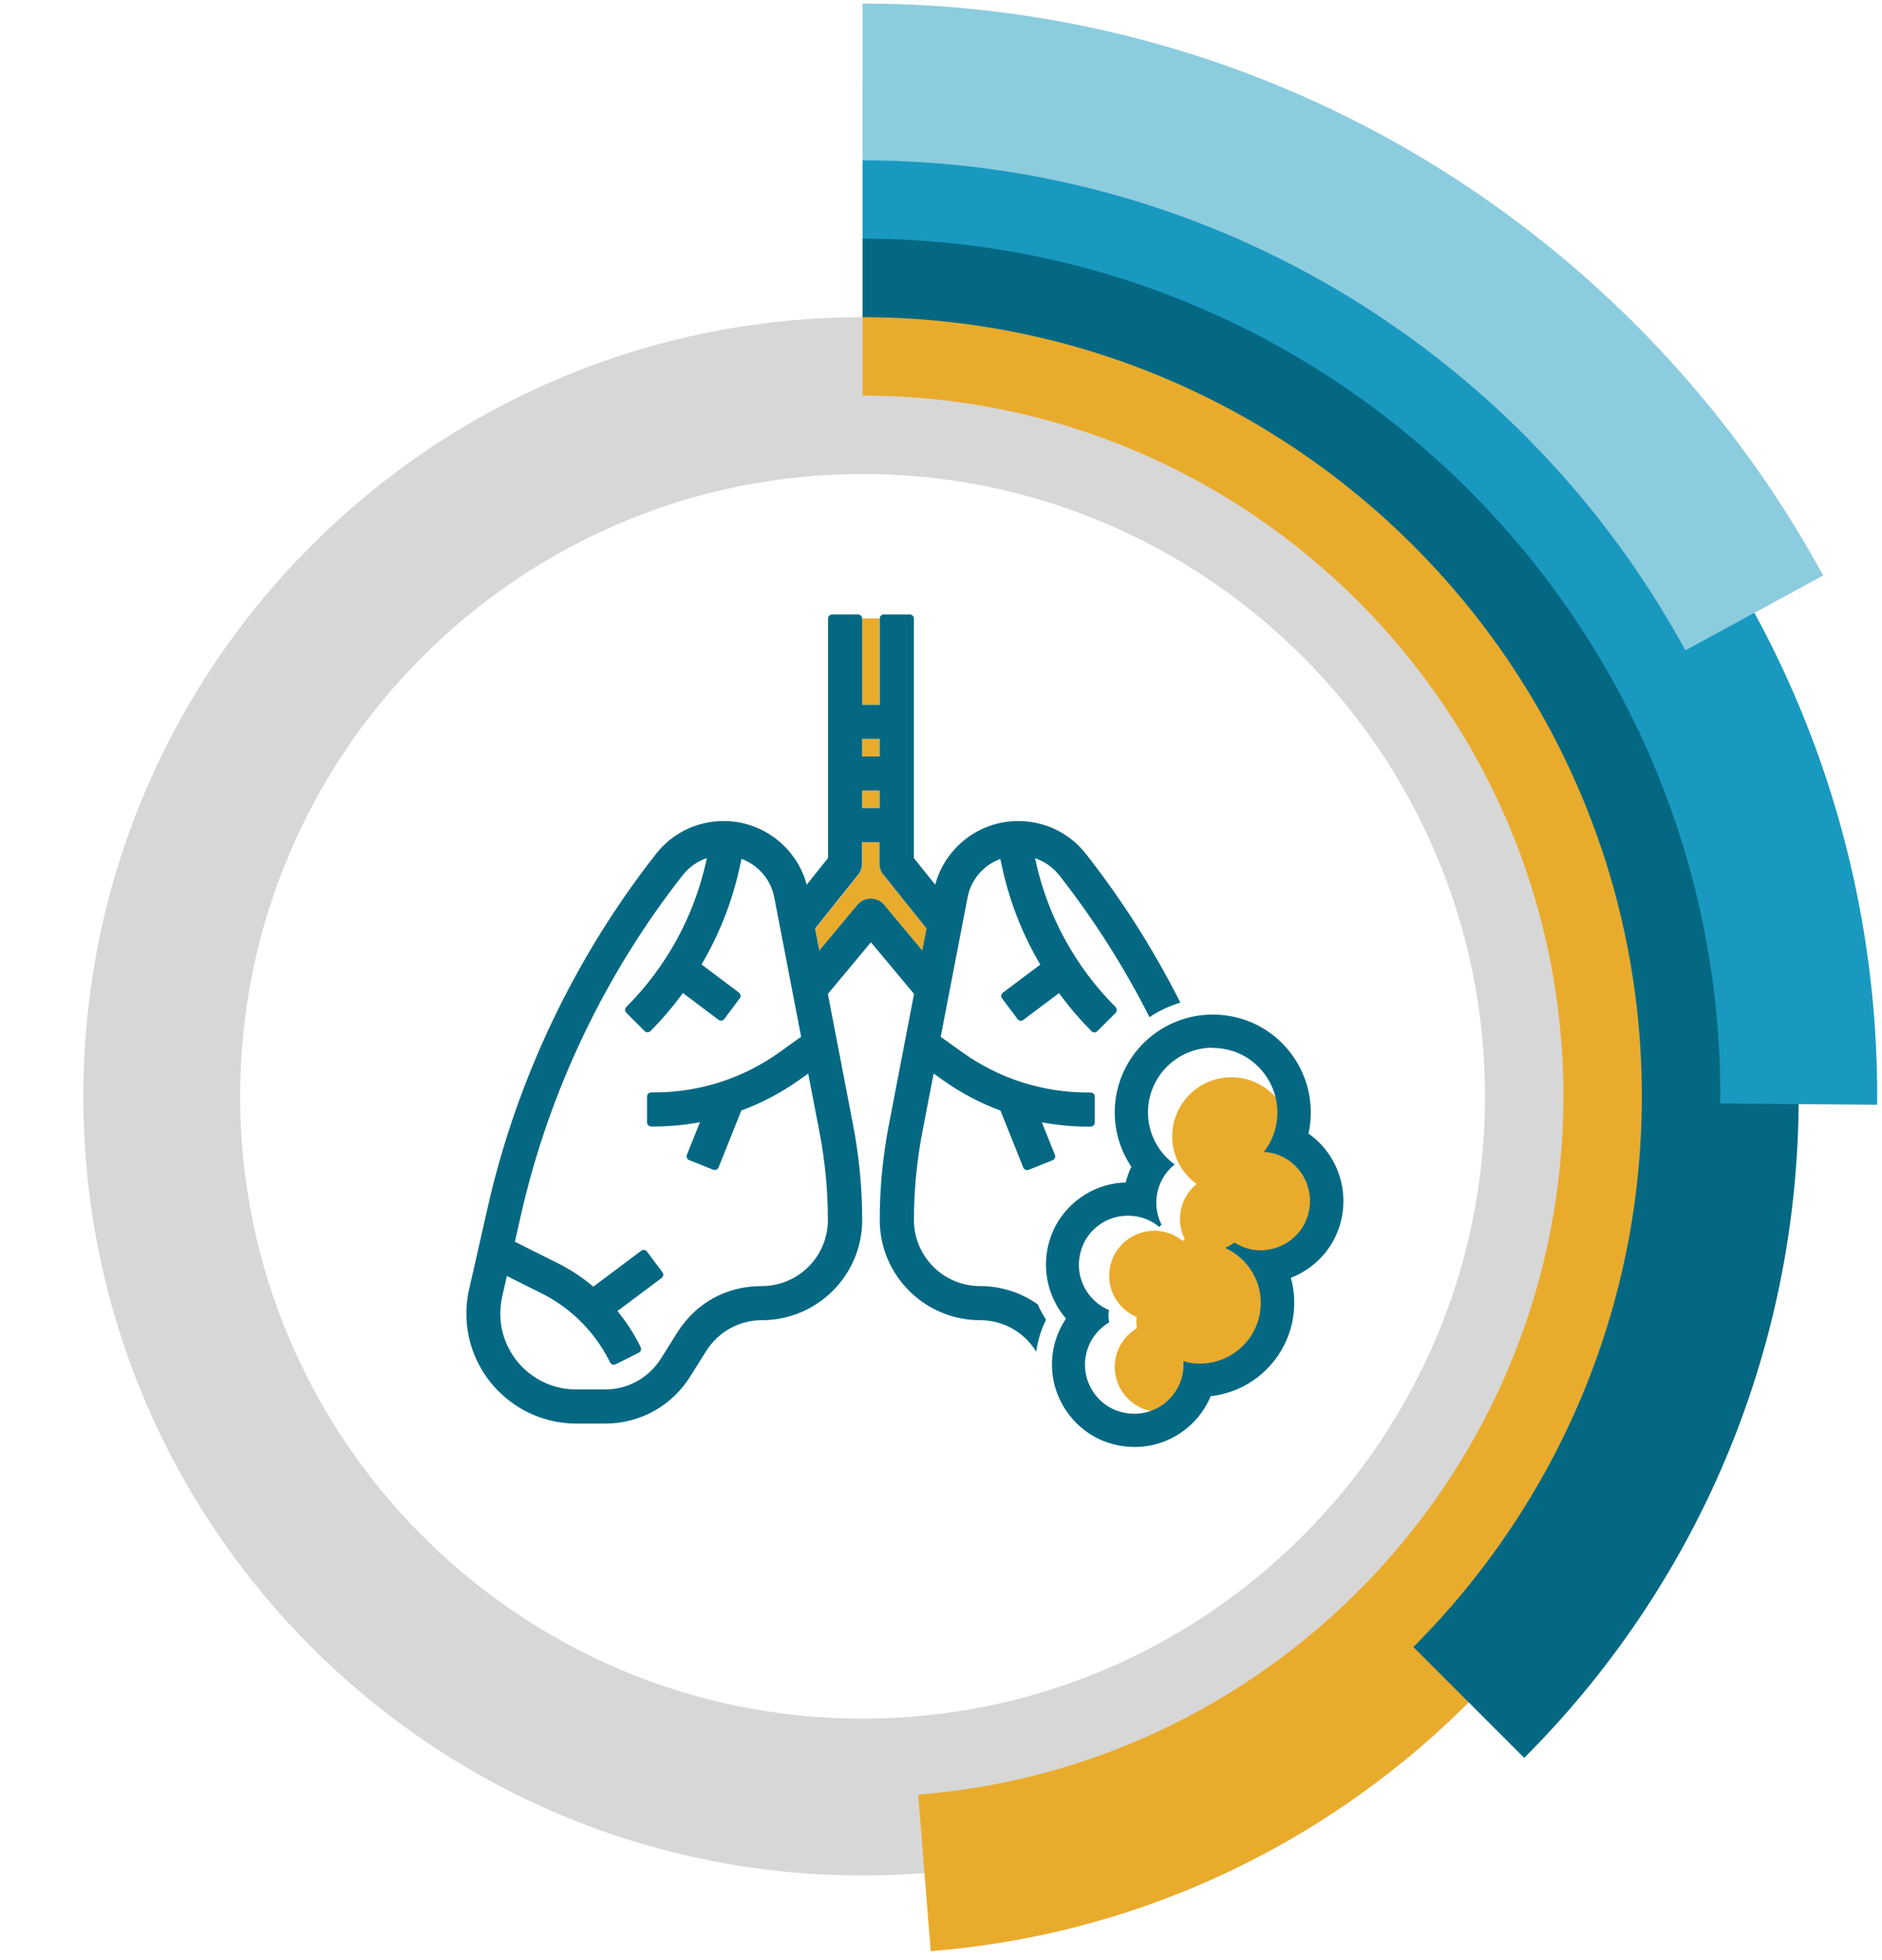
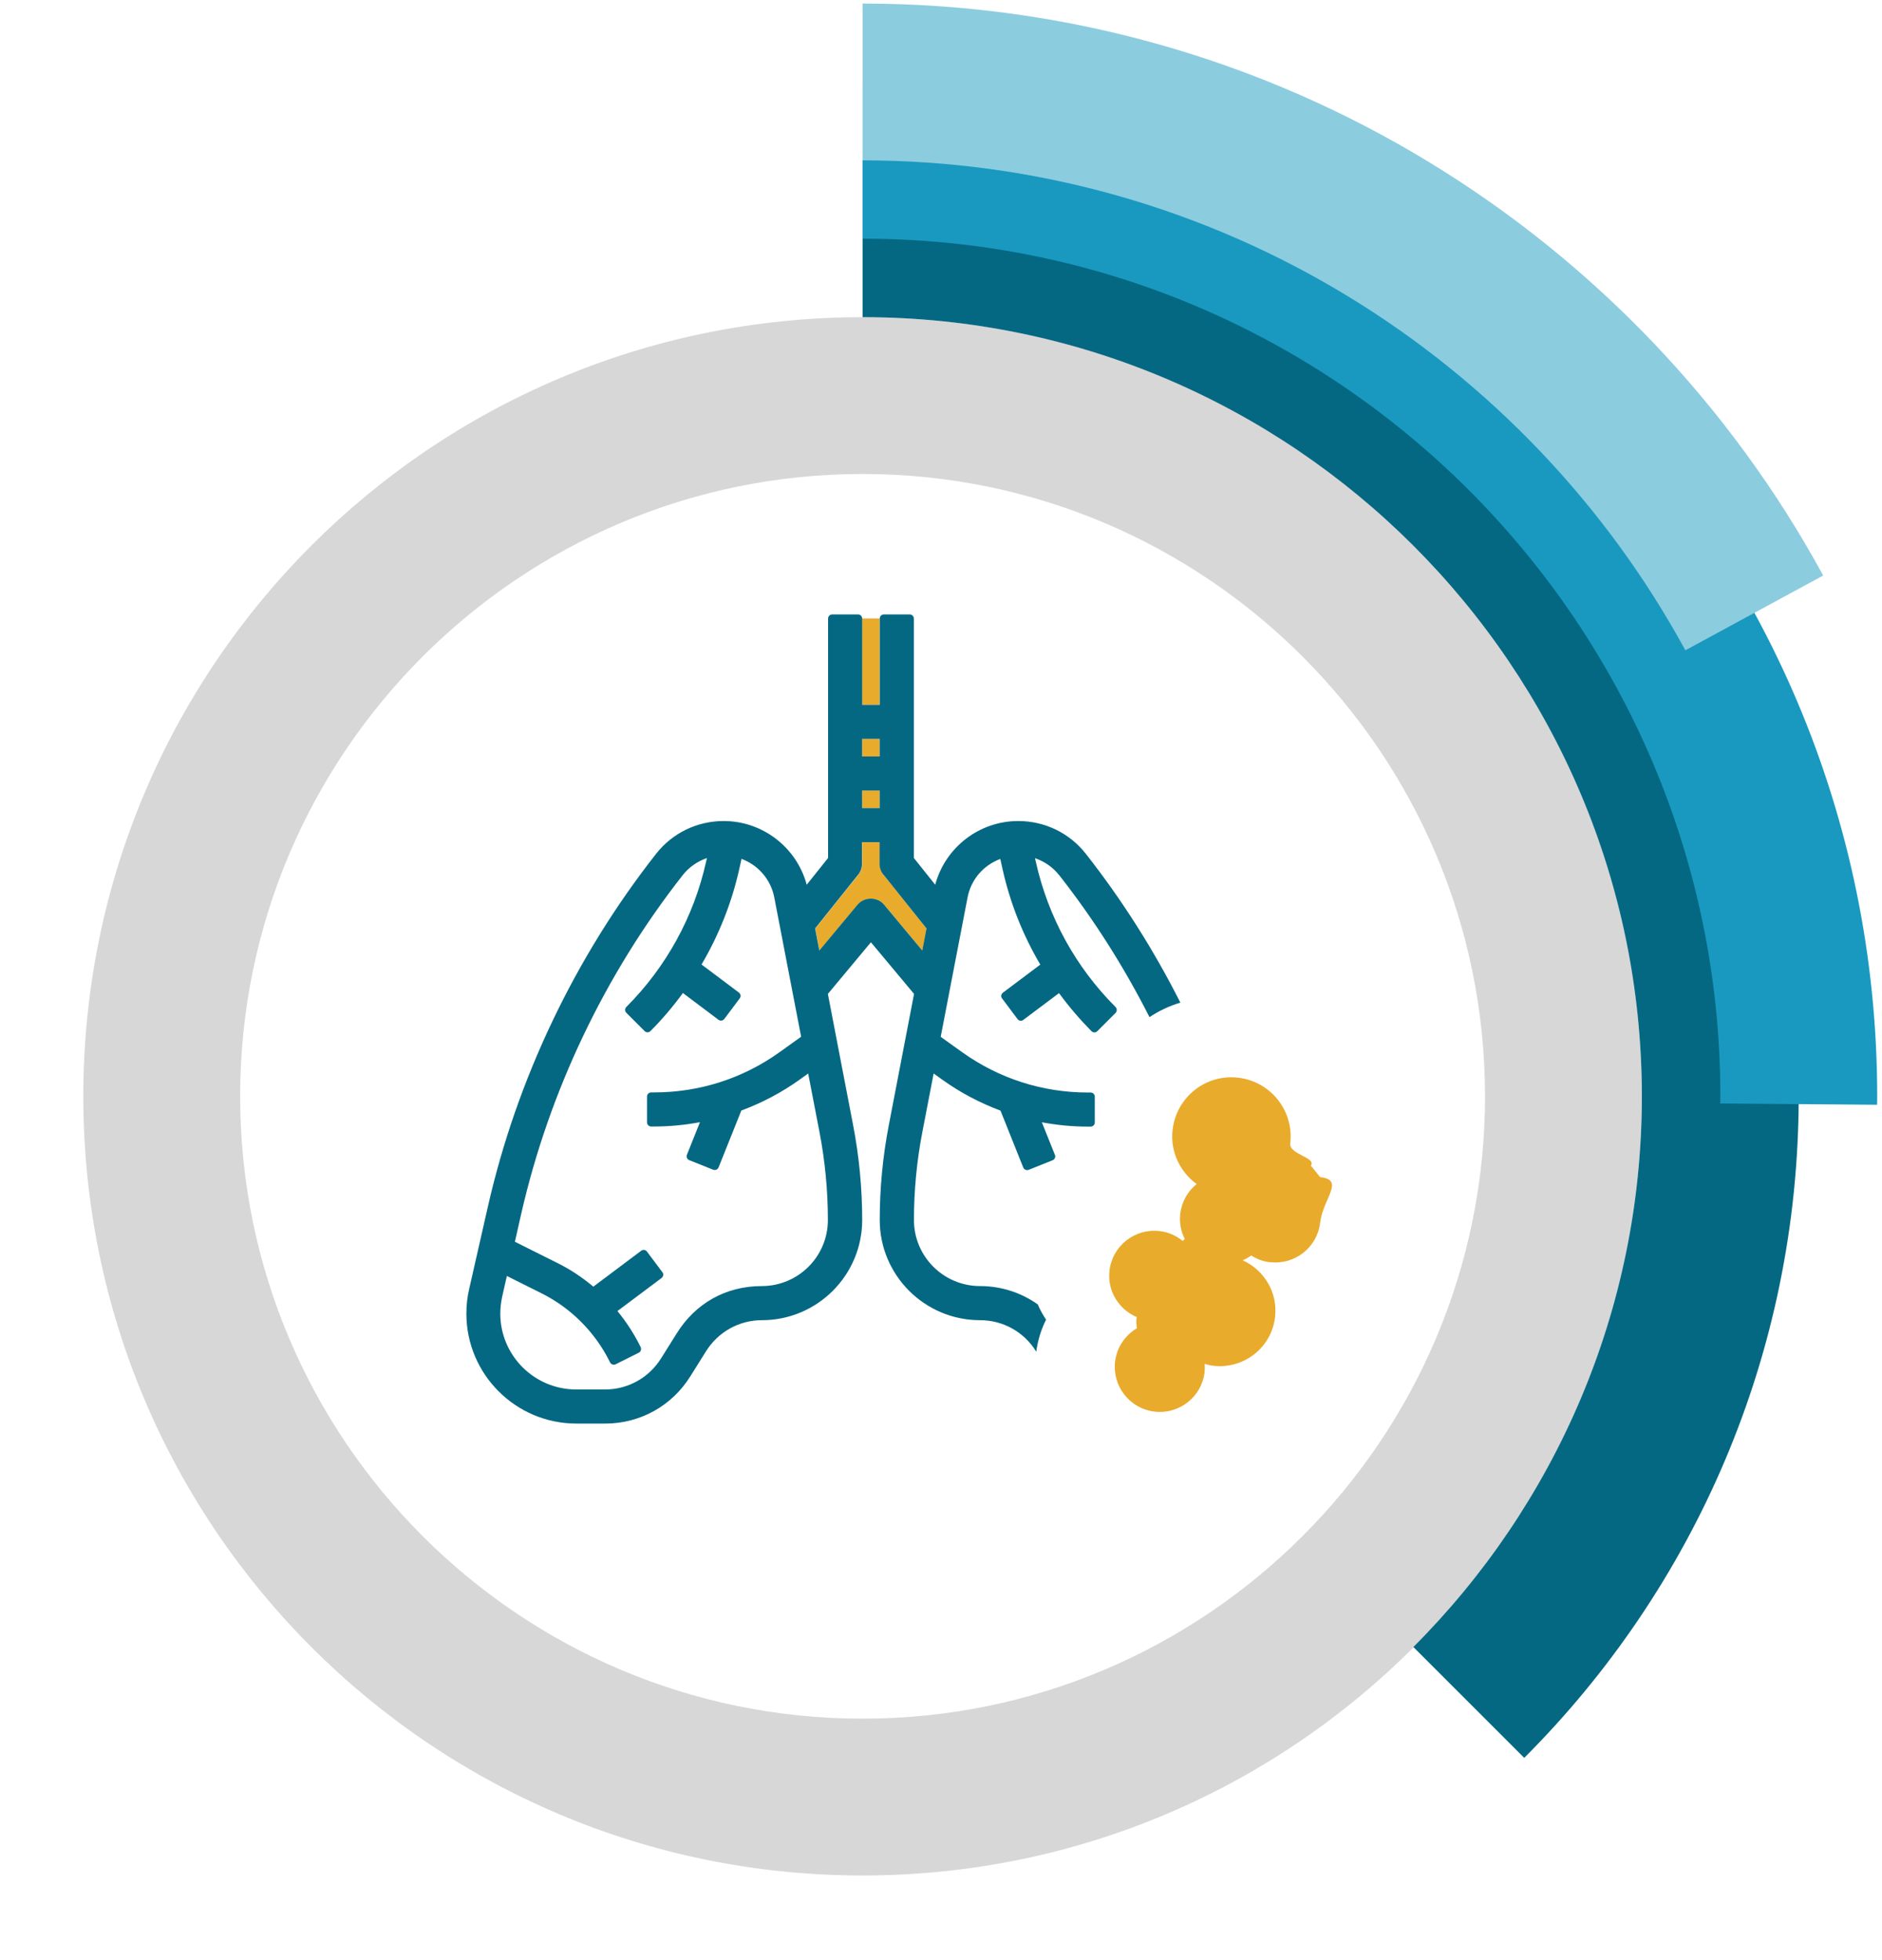
<svg xmlns="http://www.w3.org/2000/svg" width="192" height="200" viewBox="0 0 192 200" fill="none">
  <g clip-path="url(#clip0_4229_285)">
    <path d="M88 48.363C123.01 48.363 151.5 76.853 151.5 111.863C151.5 146.873 123.01 175.363 88 175.363C52.99 175.363 24.5 146.873 24.5 111.863C24.5 76.853 52.99 48.363 88 48.363ZM88 32.363C44.09 32.363 8.5 67.953 8.5 111.863C8.5 155.773 44.09 191.363 88 191.363C131.91 191.363 167.5 155.773 167.5 111.863C167.5 67.953 131.91 32.363 88 32.363Z" fill="#D7D7D7" />
-     <path d="M159.5 111.863C159.5 149.373 130.46 180.213 93.68 183.113L94.95 199.083C139.96 195.533 175.5 157.763 175.5 111.863C175.5 63.613 136.25 24.363 88 24.363V40.363C127.42 40.363 159.5 72.433 159.5 111.863Z" fill="#E9AB2C" />
    <path d="M88 16.363V32.363C131.84 32.363 167.5 68.023 167.5 111.863C167.5 133.783 158.58 153.653 144.19 168.053L155.5 179.363C172.79 162.073 183.5 138.193 183.5 111.863C183.5 59.203 140.66 16.363 88 16.363Z" fill="#056883" />
    <path d="M175.5 111.863C175.5 112.113 175.5 112.353 175.5 112.593L191.5 112.723C191.5 112.433 191.51 112.143 191.51 111.853C191.51 54.783 145.08 8.353 88.01 8.353V24.353C136.26 24.353 175.51 63.603 175.51 111.853L175.5 111.863Z" fill="#1999C0" />
    <path d="M171.94 66.353L186 58.723C167.09 23.993 130.25 0.363 88 0.363V16.363C124.19 16.363 155.74 36.603 171.94 66.353Z" fill="#8CCCDF" />
    <path d="M89.74 80.663H87.95V82.453H89.74V80.663Z" fill="#E9AB2C" />
    <path d="M83.6 96.993L87.51 92.303C87.83 91.923 88.32 91.703 88.85 91.703C89.38 91.703 89.87 91.923 90.19 92.303L94.1 96.993L94.53 94.743L90.13 89.243C89.88 88.933 89.75 88.553 89.75 88.153V85.943H87.96V88.153C87.96 88.553 87.82 88.933 87.58 89.243L83.18 94.743L83.61 96.993H83.6Z" fill="#E9AB2C" />
    <path d="M89.74 75.393H87.95V77.183H89.74V75.393Z" fill="#E9AB2C" />
    <path d="M89.74 63.103H87.95V71.903H89.74V63.103Z" fill="#E9AB2C" />
    <path d="M108.04 89.273C111.58 93.783 114.67 98.653 117.27 103.783C118.25 103.133 119.31 102.633 120.42 102.303C117.71 96.933 114.48 91.833 110.78 87.123C109.11 84.993 106.59 83.773 103.88 83.773C99.89 83.773 96.43 86.473 95.41 90.273L93.23 87.543V63.113C93.23 62.883 93.04 62.693 92.81 62.693H90.17C89.94 62.693 89.75 62.883 89.75 63.113V71.913H87.96V63.113C87.96 62.883 87.77 62.693 87.54 62.693H84.9C84.67 62.693 84.48 62.883 84.48 63.113V87.543L82.3 90.273C81.28 86.473 77.81 83.773 73.83 83.773C71.12 83.773 68.6 84.993 66.93 87.123C58.67 97.643 52.73 110.093 49.77 123.133L47.86 131.543C47.67 132.353 47.58 133.193 47.58 134.033C47.58 140.223 52.61 145.253 58.8 145.253H61.75C65.3 145.253 68.54 143.453 70.42 140.443L72.03 137.873C73.27 135.893 75.41 134.703 77.74 134.703C83.38 134.703 87.96 130.113 87.96 124.483C87.96 121.253 87.65 118.003 87.04 114.833L84.46 101.413L88.85 96.143L93.25 101.413L90.67 114.833C90.06 118.003 89.75 121.243 89.75 124.483C89.75 130.123 94.34 134.703 99.97 134.703C102.31 134.703 104.45 135.883 105.69 137.873L105.72 137.913C105.87 136.773 106.21 135.663 106.72 134.653C106.39 134.153 106.1 133.633 105.87 133.093C104.18 131.893 102.14 131.223 99.98 131.223C96.26 131.223 93.24 128.203 93.24 124.483C93.24 121.473 93.53 118.453 94.1 115.493L95.25 109.533L96.17 110.193C97.96 111.473 99.94 112.523 102.07 113.323L104.39 119.123C104.48 119.343 104.73 119.443 104.94 119.363L107.39 118.383C107.49 118.343 107.58 118.263 107.62 118.153C107.66 118.053 107.67 117.933 107.62 117.833L106.29 114.513C107.85 114.803 109.42 114.953 110.97 114.953H111.27C111.5 114.953 111.69 114.763 111.69 114.533V111.893C111.69 111.663 111.5 111.473 111.27 111.473H110.97C106.36 111.473 101.94 110.053 98.19 107.383L95.97 105.793L98.71 91.573C99.06 89.753 100.32 88.283 102.05 87.643L102.28 88.683C103.04 92.093 104.33 95.373 106.13 98.423L102.32 101.283C102.23 101.353 102.17 101.453 102.15 101.563C102.13 101.673 102.16 101.783 102.23 101.873L103.81 103.983C103.95 104.173 104.22 104.213 104.4 104.063L108.04 101.333C109.08 102.753 110.2 104.053 111.35 105.213C111.52 105.383 111.78 105.383 111.95 105.213L113.81 103.353C113.97 103.183 113.97 102.923 113.81 102.753C109.73 98.673 106.92 93.543 105.67 87.913L105.59 87.563C106.56 87.893 107.42 88.493 108.05 89.293L108.04 89.273ZM90.12 89.233L94.52 94.733L94.09 96.983L90.18 92.293C89.86 91.913 89.37 91.693 88.84 91.693C88.31 91.693 87.82 91.913 87.5 92.293L83.59 96.983L83.16 94.733L87.56 89.233C87.81 88.923 87.94 88.543 87.94 88.143V85.933H89.73V88.143C89.73 88.533 89.86 88.923 90.11 89.233H90.12ZM87.95 82.453V80.663H89.74V82.453H87.95ZM89.74 75.393V77.183H87.95V75.393H89.74ZM84.46 124.483C84.46 128.203 81.44 131.223 77.72 131.223C74 131.223 70.93 133.023 69.05 136.033L67.44 138.603C66.2 140.583 64.06 141.773 61.73 141.773H58.78C54.51 141.773 51.04 138.303 51.04 134.033C51.04 133.453 51.11 132.883 51.23 132.313L51.71 130.193L55.27 131.973C58.23 133.453 60.67 135.893 62.16 138.853L62.24 139.013C62.29 139.113 62.38 139.193 62.49 139.223C62.6 139.253 62.71 139.253 62.81 139.203L65.17 138.023C65.27 137.973 65.35 137.883 65.38 137.773C65.41 137.663 65.41 137.553 65.36 137.453L65.28 137.293C64.66 136.053 63.89 134.873 62.99 133.773L67.49 130.403C67.58 130.333 67.64 130.233 67.66 130.123C67.68 130.013 67.65 129.903 67.58 129.813L66 127.703C65.86 127.513 65.6 127.473 65.41 127.623L60.53 131.283C59.39 130.323 58.15 129.503 56.85 128.863L52.53 126.703L53.16 123.913C56.01 111.373 61.72 99.393 69.66 89.283C70.29 88.483 71.15 87.883 72.12 87.553L72.04 87.903C70.79 93.533 67.97 98.663 63.9 102.743C63.73 102.913 63.73 103.173 63.9 103.343L65.76 105.203C65.93 105.373 66.19 105.373 66.36 105.203C67.52 104.043 68.63 102.743 69.67 101.323L73.3 104.053C73.49 104.193 73.75 104.153 73.89 103.973L75.47 101.863C75.54 101.773 75.57 101.663 75.55 101.553C75.53 101.443 75.47 101.343 75.38 101.273L71.57 98.413C73.37 95.353 74.66 92.073 75.42 88.673L75.65 87.633C77.38 88.283 78.64 89.753 78.99 91.563L81.73 105.783L79.51 107.373C75.76 110.053 71.34 111.463 66.73 111.463H66.43C66.2 111.463 66.01 111.653 66.01 111.883V114.523C66.01 114.753 66.2 114.943 66.43 114.943H66.73C68.28 114.943 69.85 114.793 71.41 114.503L70.08 117.823C70.04 117.923 70.04 118.043 70.08 118.143C70.12 118.243 70.21 118.333 70.31 118.373L72.76 119.353C72.98 119.433 73.22 119.333 73.31 119.113L75.63 113.313C77.75 112.523 79.74 111.473 81.53 110.193L82.45 109.533L83.6 115.493C84.17 118.453 84.46 121.473 84.46 124.483Z" fill="#056883" />
    <path d="M129.57 128.783C132.09 129.083 134.38 127.283 134.68 124.763C134.98 122.243 137.23 120.413 134.71 120.113C134.62 120.103 133.81 118.963 133.72 118.953C134.37 118.113 131.5 117.803 131.63 116.673C132.02 113.363 129.66 110.363 126.34 109.963C123.02 109.563 120.03 111.933 119.63 115.253C119.36 117.493 120.38 119.573 122.08 120.813C121.18 121.543 120.56 122.603 120.41 123.833C120.3 124.763 120.48 125.653 120.87 126.423C120.8 126.483 120.73 126.553 120.66 126.623C120.01 126.083 119.2 125.713 118.3 125.613C115.78 125.313 113.49 127.113 113.19 129.633C112.94 131.713 114.14 133.613 115.98 134.393C115.97 134.463 115.94 134.523 115.94 134.593C115.9 134.913 115.94 135.223 115.99 135.523C114.8 136.233 113.94 137.443 113.76 138.923C113.46 141.443 115.26 143.733 117.78 144.033C120.3 144.333 122.59 142.533 122.89 140.013C122.92 139.723 122.92 139.443 122.9 139.163C123.18 139.243 123.47 139.323 123.77 139.353C126.89 139.723 129.72 137.503 130.08 134.393C130.38 131.883 128.97 129.593 126.78 128.593C127.09 128.463 127.38 128.293 127.65 128.103C128.21 128.463 128.85 128.713 129.56 128.793L129.57 128.783Z" fill="#E9AB2C" />
-     <path d="M123.71 106.923C124.37 106.923 125.05 107.023 125.73 107.233C128.09 107.963 129.86 110.063 130.24 112.503C130.54 114.483 129.96 116.213 128.92 117.553C128.94 117.553 128.96 117.553 128.98 117.553C129.02 117.553 129.07 117.553 129.11 117.553C129.14 117.553 129.18 117.553 129.21 117.553C132.29 117.913 134.38 120.983 133.4 124.103C132.88 125.763 131.46 127.043 129.77 127.433C129.36 127.533 128.97 127.573 128.59 127.573C127.59 127.573 126.7 127.263 125.94 126.783C125.64 127.003 125.32 127.173 124.98 127.323C127.37 128.413 128.91 130.923 128.58 133.663C128.21 136.813 125.52 139.133 122.42 139.133C122.18 139.133 121.93 139.123 121.68 139.093C121.35 139.053 121.04 138.973 120.73 138.883C120.75 139.193 120.75 139.503 120.71 139.813C120.41 142.373 118.24 144.253 115.72 144.253C115.18 144.253 114.62 144.163 114.07 143.983C112.18 143.353 110.83 141.573 110.7 139.593C110.57 137.553 111.62 135.843 113.16 134.923C113.09 134.593 113.06 134.253 113.1 133.903C113.1 133.833 113.13 133.763 113.15 133.683C110.79 132.683 109.4 129.993 110.39 127.273C111 125.603 112.53 124.363 114.29 124.103C114.56 124.063 114.83 124.043 115.09 124.043C116.32 124.043 117.42 124.483 118.27 125.183C118.34 125.103 118.42 125.033 118.5 124.963C118.07 124.113 117.88 123.143 118 122.123C118.16 120.773 118.85 119.613 119.83 118.813C117.97 117.453 116.87 115.183 117.16 112.733C117.56 109.373 120.41 106.903 123.71 106.903M123.71 103.523C118.65 103.523 114.39 107.313 113.79 112.343C113.51 114.723 114.11 117.103 115.42 119.053C115.17 119.563 114.98 120.093 114.84 120.653C114.5 120.663 114.15 120.693 113.81 120.743C110.84 121.183 108.26 123.283 107.23 126.103C106.14 129.083 106.81 132.293 108.75 134.543C107.73 136.063 107.21 137.903 107.34 139.803C107.56 143.163 109.84 146.133 113.02 147.193C113.91 147.493 114.83 147.643 115.75 147.643C119.21 147.643 122.24 145.533 123.51 142.463C127.89 141.973 131.44 138.523 131.97 134.063C132.12 132.803 132.02 131.553 131.69 130.383C134.05 129.463 135.9 127.533 136.66 125.113C137.42 122.683 137.07 120.083 135.71 117.973C135.12 117.053 134.36 116.273 133.49 115.663C133.76 114.473 133.8 113.223 133.61 111.983C133.03 108.233 130.34 105.093 126.75 103.983C125.76 103.673 124.75 103.523 123.73 103.523H123.71Z" fill="#056883" />
  </g>
  <defs>
    <clipPath id="clip0_4229_285">
      <rect width="191" height="199" fill="white" transform="translate(0.5 0.363)" />
    </clipPath>
  </defs>
</svg>